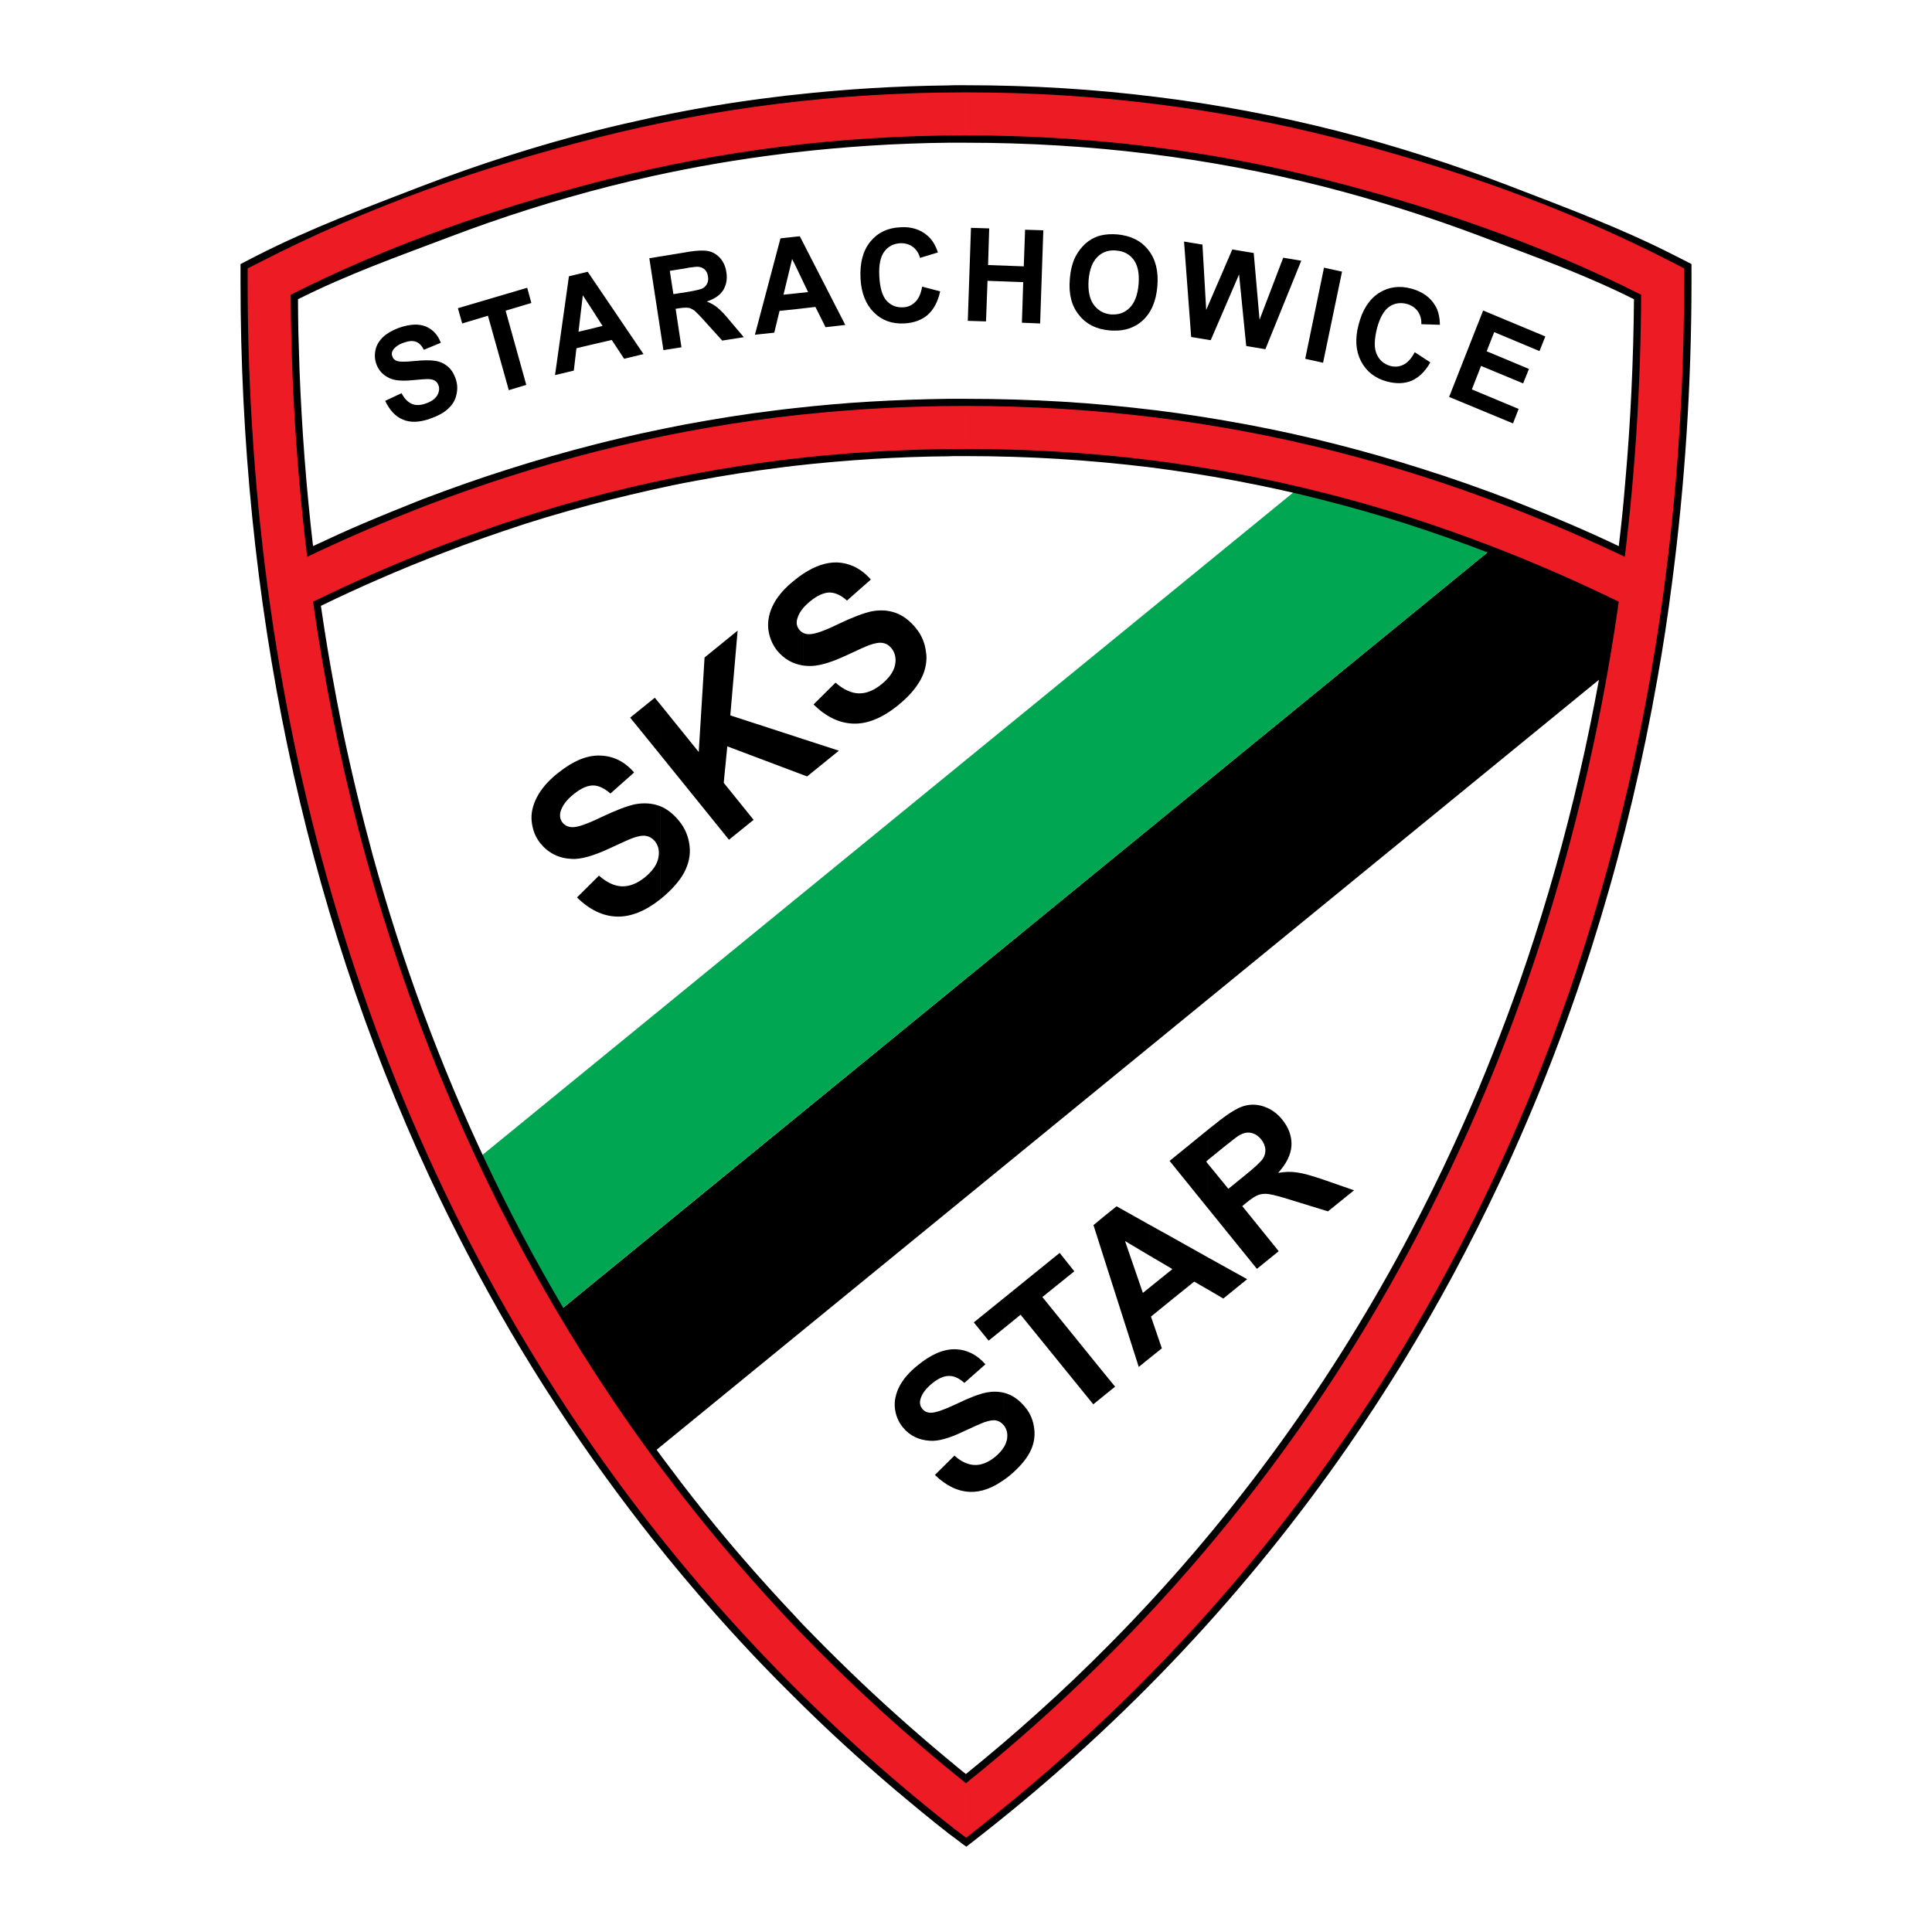
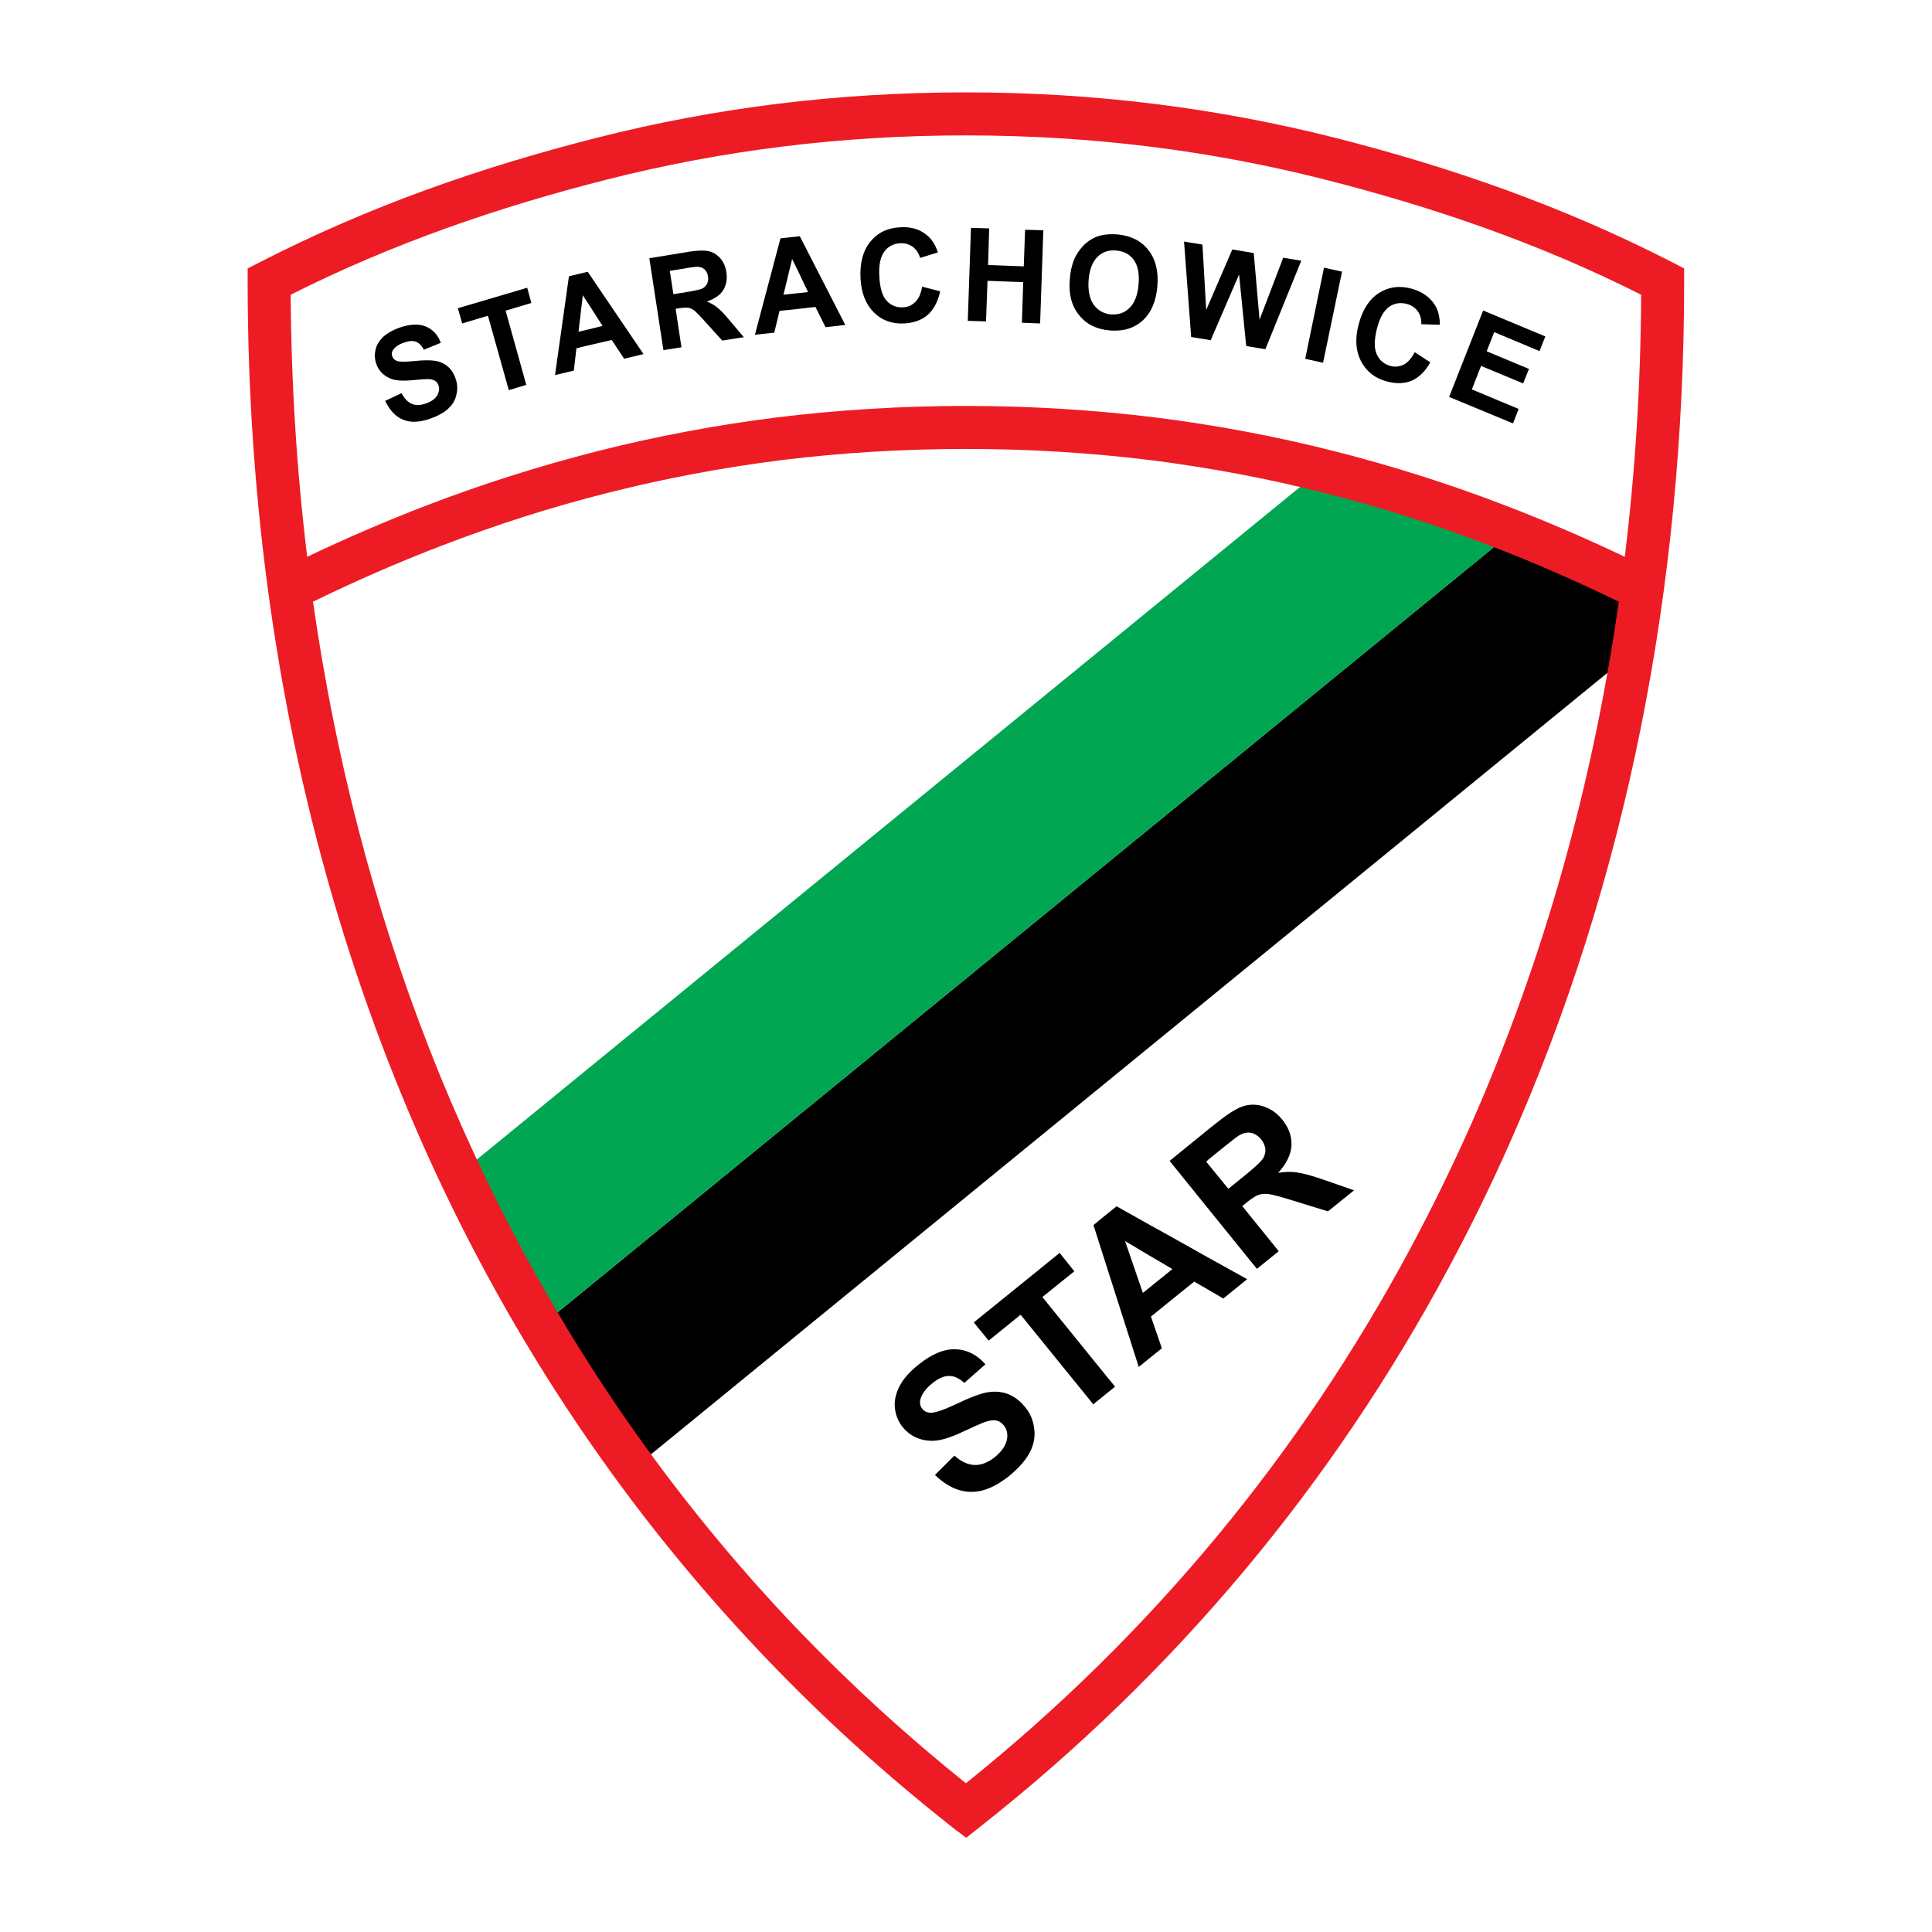
<svg xmlns="http://www.w3.org/2000/svg" version="1.0" id="Layer_1" x="0px" y="0px" width="192.756px" height="192.756px" viewBox="0 0 192.756 192.756" enable-background="new 0 0 192.756 192.756" xml:space="preserve">
  <g>
    <polygon fill-rule="evenodd" clip-rule="evenodd" fill="#FFFFFF" points="0,0 192.756,0 192.756,192.756 0,192.756 0,0  " />
    <path fill-rule="evenodd" clip-rule="evenodd" fill="#FFFFFF" d="M26.751,27.811l2.681,31.247   c44.724-20.731,89.429-23.037,134.173-0.881l2.68-29.935C119.162,4.999,72.675,5.205,26.751,27.811L26.751,27.811L26.751,27.811z" />
    <path fill-rule="evenodd" clip-rule="evenodd" fill="#FFFFFF" d="M29.188,57.952c5.942,44.012,21.65,86.075,67.874,121.895   c33.684-27.048,54.978-68.474,68.436-119.327C128.609,34.708,82.741,38.776,29.188,57.952L29.188,57.952L29.188,57.952z" />
    <polygon fill-rule="evenodd" clip-rule="evenodd" points="165.086,58.29 151.946,52.216 53.781,132.442 62.685,146.95    162.499,65.393 165.086,58.29 165.086,58.29  " />
    <polygon fill-rule="evenodd" clip-rule="evenodd" fill="#00A651" points="131.364,47.23 45.121,117.69 53.406,132.742    151.309,52.741 131.364,47.23 131.364,47.23  " />
-     <path fill-rule="evenodd" clip-rule="evenodd" d="M96.369,8.504c6.486,0,12.802,0.394,18.951,1.162   c6.148,0.75,12.146,1.893,18.014,3.374c5.867,1.5,11.603,3.336,17.226,5.492c5.643,2.174,11.172,4.217,16.627,7.01l1.181,0.6   l0.394,0.206v0.431v1.312c0,10.178-0.656,20.244-1.949,30.104c-0.412,3.242-0.9,6.429-1.462,9.559   c-2.868,16.289-7.555,31.922-14.097,46.637c-0.225,0.506-0.486,1.105-0.806,1.8c-0.281,0.58-0.544,1.181-0.844,1.799   c-1.443,3.074-2.961,6.092-4.555,9.072c-1.593,2.962-3.28,5.904-5.042,8.791c-1.762,2.868-3.618,5.718-5.549,8.51   c-9.935,14.321-22.024,27.292-36.326,38.539l-1.294,1.013l-0.431,0.337l-0.038-0.037v-1.781l0.019,0.019l0.862-0.675   c14.19-11.152,26.186-24.03,36.027-38.238c1.912-2.756,3.749-5.567,5.511-8.436c1.743-2.849,3.411-5.772,5.005-8.716   c1.593-2.98,3.112-5.979,4.536-9.016c0.263-0.562,0.544-1.163,0.807-1.763c0.243-0.506,0.506-1.105,0.806-1.78v-0.019   c6.485-14.603,11.152-30.142,14.002-46.299c0.562-3.168,1.05-6.336,1.462-9.504c1.274-9.784,1.912-19.775,1.912-29.916v-0.862   l-0.787-0.413c-5.417-2.774-10.891-4.798-16.477-6.954c-5.586-2.137-11.266-3.955-17.076-5.436   c-5.811-1.462-11.734-2.587-17.826-3.336c-6.092-0.769-12.353-1.163-18.782-1.163V8.504L96.369,8.504L96.369,8.504z    M96.369,178.835l0.056,0.037l0.431-0.432c2.606-2.099,5.155-4.254,7.591-6.466c2.475-2.212,4.855-4.499,7.18-6.842   c11.921-12.016,21.8-25.512,29.653-40.113c0.318-0.618,0.638-1.181,0.899-1.688c0.301-0.562,0.582-1.143,0.881-1.705   c1.5-2.943,2.925-5.924,4.274-8.96c1.013-2.324,2.006-4.649,2.924-6.992c0.919-2.324,1.8-4.686,2.662-7.123   c4.311-12.296,7.403-25.173,9.297-38.425l0.075-0.506l-0.469-0.244c-2.1-1.012-4.218-1.987-6.354-2.924   c-2.155-0.937-4.292-1.818-6.429-2.643c-2.756-1.05-5.512-2.024-8.305-2.906c-2.773-0.899-5.586-1.706-8.453-2.418   c-2.831-0.731-5.718-1.369-8.642-1.912s-5.867-1.012-8.848-1.387c-2.999-0.356-6.035-0.637-9.091-0.824   c-3.055-0.188-6.167-0.282-9.334-0.282v1.425c3.112,0,6.205,0.094,9.259,0.281c3.056,0.188,6.055,0.468,8.998,0.825   c2.961,0.375,5.886,0.825,8.753,1.368c2.887,0.544,5.736,1.163,8.566,1.894c2.812,0.712,5.586,1.5,8.36,2.38   c2.774,0.9,5.511,1.856,8.229,2.906c2.156,0.824,4.274,1.687,6.373,2.605c1.95,0.843,3.88,1.743,5.83,2.681   c-1.894,12.989-4.948,25.604-9.166,37.639c-0.825,2.343-1.706,4.704-2.644,7.066c-0.918,2.343-1.893,4.667-2.905,6.936   c-1.33,2.999-2.736,5.961-4.236,8.885c-0.281,0.562-0.581,1.125-0.881,1.706c-0.318,0.6-0.618,1.162-0.881,1.668   c-7.798,14.489-17.582,27.873-29.41,39.794c-2.287,2.306-4.648,4.574-7.123,6.786c-2.306,2.08-4.686,4.104-7.123,6.073V178.835   L96.369,178.835L96.369,178.835z M96.369,41.213c3.206,0,6.374,0.094,9.522,0.281c3.131,0.206,6.224,0.487,9.26,0.862   c3.056,0.375,6.055,0.843,9.017,1.406c2.961,0.562,5.904,1.2,8.81,1.95c2.905,0.731,5.773,1.556,8.622,2.456   c2.85,0.918,5.661,1.912,8.454,2.98c1.968,0.75,3.937,1.556,5.904,2.399c1.949,0.844,3.899,1.725,5.849,2.643l0.881,0.431   l0.131-0.994V55.59c0.15-1.162,0.281-2.362,0.413-3.618c0.149-1.406,0.262-2.605,0.355-3.636c0.544-6.223,0.825-12.54,0.862-18.932   v-0.431l-0.394-0.206c-5.136-2.587-10.347-4.442-15.633-6.448c-5.286-2.024-10.646-3.73-16.139-5.117   c-5.698-1.443-11.51-2.549-17.489-3.28c-5.979-0.75-12.108-1.125-18.425-1.125v1.443c6.26,0,12.333,0.375,18.257,1.106   c5.923,0.731,11.678,1.818,17.319,3.243c5.437,1.387,10.741,3.074,15.989,5.061c5.099,1.931,10.122,3.711,15.089,6.205   c-0.056,6.148-0.337,12.277-0.881,18.351c-0.112,1.387-0.225,2.587-0.337,3.618c-0.094,0.863-0.188,1.743-0.3,2.662   c-1.649-0.787-3.318-1.537-4.986-2.249c-1.968-0.844-3.955-1.649-5.961-2.437c-2.812-1.068-5.66-2.081-8.528-2.98   c-2.868-0.919-5.755-1.743-8.697-2.494c-2.925-0.75-5.886-1.405-8.904-1.968c-3.018-0.562-6.054-1.049-9.109-1.424   c-3.093-0.375-6.204-0.675-9.354-0.862c-3.149-0.188-6.336-0.281-9.597-0.281V41.213L96.369,41.213L96.369,41.213z M96.369,184.215   l-0.394-0.281l-0.487-0.375v-1.781l0,0c0.019,0,0,0,0,0h0.019l0.019,0.02l0.844,0.637V184.215L96.369,184.215L96.369,184.215z    M95.488,8.504c0.3,0,0.581,0,0.881,0v1.424c-0.3,0-0.581,0.019-0.881,0.019V8.504L95.488,8.504L95.488,8.504z M96.369,12.796   v1.443c-0.3,0-0.581,0-0.881,0v-1.443C95.788,12.796,96.069,12.796,96.369,12.796L96.369,12.796L96.369,12.796z M96.369,39.789   v1.424c-0.3,0-0.581,0-0.881,0v-1.424C95.788,39.789,96.069,39.789,96.369,39.789L96.369,39.789L96.369,39.789z M96.369,44.081   v1.425c-0.3,0-0.581,0-0.881,0v-1.425C95.788,44.081,96.069,44.081,96.369,44.081L96.369,44.081L96.369,44.081z M96.369,176.998   v1.837l-0.45-0.356c-0.131-0.112-0.281-0.244-0.431-0.356v-1.836C95.788,176.529,96.069,176.773,96.369,176.998L96.369,176.998   L96.369,176.998L96.369,176.998z M95.488,181.777L95.488,181.777L95.488,181.777L95.488,181.777z M95.488,183.559v-1.781l0,0   V183.559L95.488,183.559L95.488,183.559z M95.488,8.504L95.488,8.504v1.443l0,0V8.504L95.488,8.504L95.488,8.504z M95.488,12.796   v1.443l0,0V12.796L95.488,12.796L95.488,12.796L95.488,12.796z M95.488,39.789v1.424l0,0V39.789L95.488,39.789L95.488,39.789   L95.488,39.789z M95.488,44.081v1.425l0,0V44.081L95.488,44.081L95.488,44.081L95.488,44.081z M95.488,176.286v1.836l0,0V176.286   L95.488,176.286L95.488,176.286L95.488,176.286z M95.488,181.777L95.488,181.777L95.488,181.777L95.488,181.777z M95.488,181.777   L95.488,181.777L95.488,181.777L95.488,181.777z M95.488,183.559l-0.3-0.226l-0.562-0.412v-0.019l0,0v-1.818   c0.225,0.188,0.45,0.356,0.675,0.544l0.188,0.149c0-0.019-0.019-0.019,0,0V183.559L95.488,183.559L95.488,183.559z M94.625,8.522   c0.281-0.019,0.581-0.019,0.862-0.019v1.443c-0.281,0-0.582,0-0.862,0V8.522L94.625,8.522L94.625,8.522z M95.488,12.796v1.443   c-0.281,0-0.582,0-0.862,0v-1.424C94.906,12.815,95.207,12.796,95.488,12.796L95.488,12.796L95.488,12.796z M95.488,39.789v1.424   c-0.281,0-0.582,0-0.862,0v-1.424C94.906,39.789,95.207,39.789,95.488,39.789L95.488,39.789L95.488,39.789z M95.488,44.081v1.425   c-0.281,0-0.582,0-0.862,0.019v-1.443C94.906,44.081,95.207,44.081,95.488,44.081L95.488,44.081L95.488,44.081z M95.488,176.286   v1.836c-0.281-0.243-0.582-0.468-0.862-0.712v-1.837C94.906,175.799,95.207,176.042,95.488,176.286L95.488,176.286L95.488,176.286z    M95.488,181.777L95.488,181.777L95.488,181.777L95.488,181.777z M94.625,182.902L94.625,182.902L94.625,182.902L94.625,182.902z    M94.625,182.921l-0.019-0.019c-0.937-0.731-1.855-1.48-2.755-2.212c-0.918-0.75-1.818-1.519-2.699-2.25   c-3.449-2.942-6.767-5.979-9.935-9.146v-2.006c3.449,3.468,7.067,6.823,10.872,10.066c0.9,0.768,1.781,1.518,2.681,2.23   c0.619,0.506,1.237,1.012,1.856,1.499v1.818l0,0V182.921L94.625,182.921L94.625,182.921z M79.217,9.46   c5.023-0.562,10.16-0.881,15.408-0.938v1.425c-5.268,0.056-10.385,0.375-15.408,0.937V9.46L79.217,9.46L79.217,9.46z    M94.625,12.815v1.424c-5.268,0.057-10.403,0.394-15.408,0.975v-1.443C84.222,13.19,89.358,12.871,94.625,12.815L94.625,12.815   L94.625,12.815z M94.625,39.789v1.424c-2.605,0.038-5.192,0.131-7.76,0.281c-2.587,0.168-5.136,0.394-7.648,0.675v-1.443   c2.493-0.281,5.023-0.506,7.554-0.656C89.358,39.92,91.963,39.826,94.625,39.789L94.625,39.789L94.625,39.789z M94.625,44.081   v1.443c-2.531,0.019-5.024,0.113-7.498,0.263c-2.681,0.168-5.323,0.394-7.91,0.693v-1.443c2.587-0.299,5.192-0.524,7.816-0.674   C89.527,44.212,92.058,44.118,94.625,44.081L94.625,44.081L94.625,44.081z M94.625,175.573c-3.468-2.887-6.805-5.867-9.991-8.96   c-0.75-0.73-1.499-1.462-2.23-2.193c-0.712-0.712-1.424-1.443-2.137-2.174c-0.019-0.038-0.038-0.038-0.056-0.057   c-0.337-0.356-0.675-0.712-0.994-1.068v2.081l0,0l0,0l0,0c0.712,0.73,1.443,1.48,2.174,2.23c0.75,0.75,1.5,1.48,2.25,2.212   c3.486,3.374,7.142,6.636,10.984,9.766V175.573L94.625,175.573L94.625,175.573z M94.625,182.902L94.625,182.902L94.625,182.902   L94.625,182.902z M79.217,169.294c-1.05-1.031-2.081-2.081-3.112-3.149c-0.806-0.844-1.593-1.668-2.362-2.512   c-0.75-0.806-1.518-1.668-2.305-2.549c-2.212-2.493-4.33-5.023-6.373-7.592v-2.324c2.362,3.074,4.854,6.054,7.441,8.96   c0.712,0.824,1.481,1.668,2.287,2.549c0.787,0.844,1.575,1.668,2.343,2.493c0.693,0.713,1.369,1.406,2.081,2.118V169.294   L79.217,169.294L79.217,169.294z M65.065,11.728c4.049-0.862,8.172-1.556,12.371-2.062c0.581-0.075,1.181-0.15,1.781-0.206v1.424   c-0.543,0.075-1.087,0.131-1.612,0.207c-4.255,0.524-8.435,1.218-12.54,2.099V11.728L65.065,11.728L65.065,11.728z M79.217,13.771   v1.443c-0.375,0.038-0.731,0.075-1.087,0.131c-4.443,0.543-8.792,1.293-13.065,2.23v-1.462c4.217-0.918,8.51-1.65,12.877-2.193   C78.374,13.865,78.786,13.827,79.217,13.771L79.217,13.771L79.217,13.771z M79.217,40.726v1.443   c-0.543,0.056-1.087,0.112-1.612,0.188c-3.056,0.375-6.073,0.843-9.035,1.406c-1.162,0.225-2.343,0.45-3.505,0.712v-1.462   c1.068-0.225,2.155-0.45,3.243-0.656c3.018-0.562,6.054-1.049,9.128-1.424C78.018,40.857,78.618,40.8,79.217,40.726L79.217,40.726   L79.217,40.726z M79.217,45.037v1.443c-0.375,0.038-0.731,0.094-1.087,0.131c-2.98,0.375-5.905,0.825-8.772,1.368   c-1.443,0.263-2.868,0.562-4.292,0.881v-1.462c1.331-0.299,2.68-0.562,4.03-0.825c2.924-0.543,5.886-1.012,8.848-1.387   C78.374,45.149,78.786,45.093,79.217,45.037L79.217,45.037L79.217,45.037z M79.217,161.121c-3.599-3.805-6.992-7.741-10.178-11.809   c-0.656-0.825-1.312-1.706-2.006-2.624c-0.656-0.862-1.312-1.744-1.949-2.625c0,0,0,0,0-0.019l-0.019-0.019l0,0v2.418   c0.262,0.375,0.543,0.731,0.824,1.106c0.638,0.843,1.312,1.725,2.025,2.643c3.524,4.479,7.254,8.791,11.228,12.934l0.056,0.057   v0.019c0,0,0,0,0.019,0l0,0l0,0V161.121L79.217,161.121L79.217,161.121z M65.065,144.026L65.065,144.026L65.065,144.026   L65.065,144.026z M79.199,163.184l-14.133-9.691c-1.593-2.006-3.13-4.049-4.63-6.11c-3.411-4.705-6.598-9.579-9.541-14.603   c-2.924-5.023-5.623-10.178-8.079-15.445C30.219,90.211,23.996,59.807,23.996,28.092V26.78v-0.431l0.394-0.206l1.162-0.6   c5.474-2.793,11.003-4.836,16.626-7.01c5.642-2.156,11.378-3.993,17.245-5.492c1.855-0.468,3.749-0.899,5.642-1.312v1.462   c-1.781,0.394-3.543,0.806-5.305,1.237c-5.811,1.481-11.491,3.299-17.058,5.436c-5.586,2.155-11.078,4.18-16.495,6.954   l-0.788,0.413v0.862c0,31.528,6.186,61.726,18.708,88.643c2.437,5.229,5.098,10.347,8.003,15.314   c2.906,4.967,6.055,9.803,9.466,14.489c1.125,1.574,2.287,3.111,3.468,4.63v2.324L79.199,163.184L79.199,163.184L79.199,163.184z    M65.065,16.114c-1.556,0.337-3.074,0.712-4.611,1.087c-5.473,1.387-10.853,3.093-16.139,5.117   c-5.286,2.006-10.478,3.861-15.633,6.448l-0.394,0.206v0.431c0,0.019,0,0.038,0,0.056c0.019,1.256,0.019,2.493,0.056,3.712   c0.019,1.255,0.056,2.493,0.112,3.711c0.225,6.298,0.731,12.559,1.481,18.745l0.113,0.994l0.899-0.431   c1.95-0.918,3.88-1.799,5.848-2.643c1.95-0.844,3.917-1.649,5.905-2.399c2.774-1.068,5.586-2.062,8.435-2.98   c2.849-0.9,5.736-1.725,8.623-2.456c1.762-0.45,3.524-0.862,5.305-1.237v-1.462c-1.894,0.394-3.787,0.843-5.642,1.312   c-2.943,0.75-5.848,1.575-8.716,2.494c-2.868,0.899-5.698,1.912-8.529,2.98c-1.987,0.788-3.974,1.593-5.961,2.437   c-1.668,0.712-3.317,1.462-4.986,2.249c-0.675-5.811-1.125-11.715-1.35-17.657c-0.038-1.237-0.075-2.456-0.113-3.674   c-0.018-1.106-0.037-2.212-0.037-3.299c4.967-2.493,9.991-4.274,15.089-6.205c5.229-1.987,10.553-3.674,15.989-5.061   c1.406-0.356,2.831-0.694,4.255-1.012V16.114L65.065,16.114L65.065,16.114z M65.065,47.398c-1.556,0.337-3.093,0.694-4.611,1.087   c-2.849,0.712-5.661,1.519-8.454,2.418c-2.793,0.881-5.549,1.855-8.285,2.906c-2.156,0.825-4.292,1.706-6.43,2.643   c-2.137,0.938-4.255,1.912-6.354,2.924l-0.469,0.225l0.056,0.525c0.637,4.348,1.387,8.66,2.268,12.933   c0.881,4.293,1.894,8.51,3.037,12.653c5.867,21.387,15.201,41.369,28.06,59.138c0.019,0.02,0.038,0.038,0.056,0.057   c0.356,0.507,0.75,1.031,1.125,1.537v-2.418c-12.765-17.62-22.025-37.452-27.873-58.689c-1.125-4.161-2.137-8.341-3.018-12.559   c-0.825-4.068-1.556-8.172-2.156-12.333c1.931-0.938,3.88-1.837,5.83-2.681c2.099-0.919,4.218-1.781,6.373-2.605   c2.699-1.05,5.455-2.006,8.21-2.906c2.774-0.881,5.567-1.668,8.379-2.38c1.406-0.356,2.831-0.694,4.255-1.012V47.398L65.065,47.398   L65.065,47.398z M65.065,144.026L65.065,144.026L65.065,144.026z" />
    <path fill-rule="evenodd" clip-rule="evenodd" fill="#ED1C24" d="M96.369,9.216c12.934,0,25.099,1.574,36.776,4.517   c11.679,2.962,22.831,6.86,33.722,12.446l1.162,0.6v1.312c0,30.479-5.754,59.739-17.432,86.019   c-1.894,4.273-3.955,8.473-6.186,12.614c-11.397,21.182-26.937,40.058-46.73,55.615l-1.274,1.013l-0.038-0.02v-5.417   c18.669-14.977,33.421-33.027,44.275-53.234c2.155-4.011,4.161-8.116,6.035-12.296c7.272-16.42,12.222-34.002,14.827-52.354   c-4.199-2.043-8.436-3.899-12.728-5.548c-5.455-2.099-11.003-3.88-16.664-5.305c-5.661-1.443-11.453-2.53-17.413-3.28   c-5.942-0.73-12.053-1.105-18.333-1.105v-4.292c6.466,0,12.747,0.394,18.857,1.143c6.13,0.769,12.09,1.893,17.919,3.375   c5.849,1.48,11.548,3.298,17.152,5.454c3.992,1.537,7.91,3.224,11.809,5.08c1.05-8.585,1.593-17.301,1.631-26.149   c-10.234-5.155-20.713-8.735-31.622-11.509c-11.321-2.868-23.168-4.386-35.746-4.386V9.216L96.369,9.216L96.369,9.216z    M96.369,9.216L96.369,9.216v4.292l0,0c-12.578,0-24.405,1.518-35.746,4.386c-10.91,2.774-21.369,6.354-31.622,11.509   c0.056,8.848,0.6,17.563,1.649,26.149c3.88-1.856,7.816-3.543,11.79-5.08c5.605-2.156,11.322-3.974,17.151-5.454   c5.83-1.481,11.809-2.606,17.919-3.375c6.13-0.75,12.409-1.143,18.857-1.143l0,0v4.292l0,0c-6.28,0-12.39,0.375-18.333,1.105   c-5.942,0.75-11.734,1.837-17.413,3.28c-5.661,1.425-11.209,3.206-16.664,5.305c-4.292,1.649-8.529,3.505-12.728,5.548   c4.424,31.003,15.464,59.852,33.253,84.426c4.63,6.392,9.709,12.483,15.221,18.238c5.154,5.36,10.703,10.439,16.664,15.22l0,0   v5.417l-1.275-0.956c0-0.019-0.019-0.019-0.037-0.037c-6.599-5.192-12.747-10.759-18.426-16.683   c-5.68-5.923-10.891-12.165-15.614-18.688C36.687,113.36,24.708,72.01,24.708,28.092V26.78l1.181-0.6   c10.872-5.586,22.025-9.484,33.703-12.446C71.27,10.772,83.454,9.216,96.369,9.216L96.369,9.216z" />
    <path fill-rule="evenodd" clip-rule="evenodd" d="M111.102,32.984v-1.612c0.618,0,1.144-0.206,1.594-0.656   c0.506-0.487,0.806-1.274,0.899-2.343c0.094-1.068-0.075-1.874-0.469-2.436c-0.412-0.562-0.993-0.881-1.743-0.938   c-0.094-0.019-0.188-0.019-0.281-0.019v-1.612c0.131,0,0.263,0.019,0.394,0.019c1.331,0.132,2.362,0.637,3.074,1.556   c0.731,0.918,1.031,2.137,0.899,3.636c-0.131,1.5-0.618,2.624-1.48,3.412C113.22,32.685,112.245,33.021,111.102,32.984   L111.102,32.984L111.102,32.984z M118.843,33.622l-0.712-9.522l1.837,0.3l0.375,6.523l2.605-6.036l2.137,0.356l0.581,6.654   l2.362-6.186l1.799,0.3l-3.58,8.829l-1.912-0.319l-0.712-7.141l-2.83,6.561L118.843,33.622L118.843,33.622L118.843,33.622z    M130.221,35.796l1.875-9.091l1.799,0.394l-1.893,9.091L130.221,35.796L130.221,35.796L130.221,35.796z M141.148,35.14l1.557,1.012   c-0.525,0.919-1.144,1.519-1.875,1.837c-0.73,0.299-1.574,0.318-2.512,0.056c-1.143-0.318-1.986-0.974-2.53-2.005   c-0.524-1.012-0.618-2.231-0.243-3.636c0.375-1.5,1.068-2.549,2.024-3.168c0.975-0.619,2.062-0.769,3.28-0.431   c1.068,0.3,1.855,0.862,2.343,1.687c0.3,0.487,0.45,1.125,0.469,1.912l-1.856-0.057c0.02-0.506-0.093-0.918-0.355-1.293   c-0.263-0.356-0.619-0.6-1.088-0.731c-0.655-0.168-1.236-0.075-1.762,0.281c-0.524,0.375-0.938,1.087-1.218,2.156   c-0.281,1.143-0.301,2.006-0.02,2.587c0.263,0.6,0.713,0.975,1.351,1.162c0.468,0.131,0.918,0.075,1.33-0.131   S140.83,35.74,141.148,35.14L141.148,35.14L141.148,35.14z M144.579,39.601l3.394-8.623l6.204,2.587l-0.581,1.462l-4.518-1.893   l-0.75,1.912l4.218,1.762l-0.581,1.443l-4.199-1.744l-0.918,2.343l4.667,1.949l-0.562,1.443L144.579,39.601L144.579,39.601   L144.579,39.601z M111.102,23.368v1.612c-0.619,0-1.162,0.206-1.593,0.637c-0.507,0.487-0.807,1.256-0.9,2.324   c-0.074,1.05,0.094,1.875,0.507,2.456c0.431,0.581,0.993,0.9,1.725,0.975c0.093,0,0.187,0,0.262,0v1.612   c-0.131,0-0.262,0-0.394-0.019c-1.331-0.112-2.362-0.637-3.074-1.556c-0.73-0.9-1.03-2.099-0.899-3.562   c0.075-0.956,0.281-1.725,0.618-2.343c0.244-0.45,0.562-0.844,0.938-1.2c0.394-0.337,0.806-0.581,1.237-0.73   C109.995,23.424,110.521,23.35,111.102,23.368L111.102,23.368L111.102,23.368z M79.405,30.847v-1.575l1.218-0.131l-1.218-2.55   v-2.98l0.394-0.037l4.536,8.847l-1.968,0.225l-1.012-2.024L79.405,30.847L79.405,30.847L79.405,30.847z M92.001,28.598l1.8,0.469   c-0.225,1.031-0.638,1.8-1.237,2.343c-0.6,0.525-1.387,0.806-2.362,0.862c-1.2,0.056-2.212-0.3-3.018-1.106   c-0.806-0.806-1.256-1.931-1.331-3.393c-0.075-1.538,0.244-2.755,0.975-3.655s1.725-1.388,2.999-1.443   c1.106-0.075,2.024,0.225,2.737,0.862c0.431,0.375,0.769,0.918,1.012,1.65l-1.781,0.544c-0.131-0.469-0.375-0.844-0.731-1.106   c-0.356-0.263-0.769-0.375-1.256-0.356c-0.656,0.037-1.2,0.318-1.575,0.825c-0.394,0.525-0.562,1.331-0.506,2.437   c0.057,1.181,0.3,2.005,0.731,2.474c0.45,0.487,0.994,0.693,1.65,0.656c0.487-0.019,0.881-0.206,1.218-0.543   C91.664,29.797,91.889,29.272,92.001,28.598L92.001,28.598L92.001,28.598z M96.556,32.01l0.318-9.279l1.818,0.057l-0.112,3.655   l3.562,0.132l0.131-3.655l1.819,0.056l-0.319,9.297l-1.818-0.075l0.132-4.049l-3.562-0.131l-0.15,4.049L96.556,32.01L96.556,32.01   L96.556,32.01z M79.405,23.612v2.98l-0.375-0.75l-0.862,3.562l1.237-0.131v1.575l-1.631,0.169l-0.525,2.174l-1.931,0.206   l2.549-9.616L79.405,23.612L79.405,23.612L79.405,23.612z M68.739,30.716v-1.612c0.731-0.131,1.2-0.244,1.368-0.337   c0.206-0.112,0.356-0.281,0.45-0.487c0.094-0.188,0.131-0.431,0.075-0.712c-0.038-0.3-0.168-0.543-0.356-0.712   c-0.188-0.15-0.431-0.244-0.731-0.244c-0.112,0-0.375,0.038-0.806,0.094v-1.593c0.862-0.131,1.518-0.15,1.949-0.056   c0.45,0.094,0.844,0.338,1.181,0.712c0.318,0.375,0.525,0.843,0.6,1.387c0.113,0.674,0,1.274-0.318,1.799   c-0.319,0.506-0.881,0.881-1.631,1.125c0.413,0.168,0.788,0.375,1.069,0.618c0.3,0.244,0.731,0.675,1.256,1.331l1.369,1.613   l-2.156,0.337l-1.612-1.781c-0.562-0.637-0.956-1.031-1.144-1.2C69.114,30.866,68.927,30.772,68.739,30.716L68.739,30.716   L68.739,30.716z M68.739,25.111v1.593c-0.15,0.038-0.318,0.056-0.506,0.094l-1.406,0.225l0.356,2.324l1.331-0.206   c0.075-0.019,0.15-0.038,0.225-0.038v1.612c-0.019,0-0.038,0-0.038,0c-0.206-0.037-0.525-0.019-0.937,0.038l-0.356,0.057   l0.581,3.842l-1.799,0.281l-1.406-9.166l3.786-0.619C68.627,25.13,68.683,25.13,68.739,25.111L68.739,25.111L68.739,25.111z    M58.917,34.409v-1.593l1.2-0.3l-1.2-1.875V27.53l5.286,7.797l-1.931,0.469l-1.237-1.875L58.917,34.409L58.917,34.409   L58.917,34.409z M38.429,39.995l1.631-0.768c0.281,0.543,0.637,0.899,1.031,1.068c0.394,0.168,0.862,0.15,1.388-0.038   c0.562-0.187,0.937-0.468,1.143-0.806c0.188-0.338,0.244-0.675,0.131-0.994c-0.075-0.206-0.188-0.375-0.356-0.468   c-0.168-0.113-0.412-0.169-0.75-0.169c-0.225,0-0.73,0.038-1.499,0.112c-1.012,0.094-1.762,0.038-2.25-0.188   c-0.675-0.299-1.143-0.787-1.369-1.48c-0.15-0.45-0.168-0.918-0.056-1.387c0.112-0.487,0.375-0.9,0.768-1.275   c0.394-0.356,0.918-0.656,1.575-0.9c1.087-0.375,1.968-0.412,2.662-0.131c0.712,0.3,1.218,0.843,1.5,1.631l-1.688,0.693   c-0.225-0.431-0.487-0.693-0.806-0.806c-0.3-0.113-0.712-0.075-1.181,0.093c-0.506,0.169-0.862,0.413-1.087,0.731   c-0.131,0.206-0.169,0.412-0.075,0.637c0.056,0.206,0.206,0.356,0.431,0.45c0.281,0.112,0.862,0.112,1.781,0.019   c0.9-0.093,1.593-0.093,2.062-0.019c0.487,0.075,0.899,0.263,1.256,0.562c0.356,0.3,0.618,0.713,0.806,1.275   c0.168,0.506,0.187,1.012,0.056,1.556c-0.113,0.543-0.394,0.994-0.825,1.387c-0.412,0.394-1.012,0.712-1.743,0.975   c-1.087,0.394-2.005,0.431-2.755,0.112C39.46,41.569,38.879,40.932,38.429,39.995L38.429,39.995L38.429,39.995z M58.917,27.53   v3.111l-0.769-1.181l-0.431,3.637l1.2-0.281v1.593l-1.406,0.337l-0.262,2.23l-1.875,0.45l1.388-9.86l1.875-0.45L58.917,27.53   L58.917,27.53L58.917,27.53z M50.763,38.926l-2.081-7.423l-2.568,0.769l-0.431-1.519L52.6,28.71l0.413,1.519l-2.568,0.768   l2.062,7.404L50.763,38.926L50.763,38.926z" />
-     <path fill-rule="evenodd" clip-rule="evenodd" d="M92.432,65.543v0.15c-0.019,0.731-0.206,1.424-0.581,2.118   c-0.469,0.862-1.218,1.724-2.287,2.586c-1.537,1.237-3,1.837-4.405,1.799c-1.406-0.037-2.737-0.674-3.993-1.912l2.193-2.174   c0.806,0.693,1.575,1.049,2.324,1.068c0.731,0.019,1.481-0.281,2.231-0.881c0.787-0.637,1.255-1.293,1.387-1.949   c0.131-0.656,0-1.219-0.356-1.668c-0.225-0.281-0.506-0.469-0.844-0.525c-0.337-0.075-0.769,0-1.312,0.188   c-0.375,0.131-1.162,0.487-2.399,1.068c-1.574,0.731-2.83,1.087-3.749,1.031c-0.169,0-0.319-0.019-0.469-0.038v-3.243   c0.15,0.075,0.337,0.113,0.543,0.113c0.525,0.019,1.5-0.319,2.924-1.013c1.425-0.675,2.53-1.105,3.355-1.274   c0.824-0.15,1.593-0.112,2.343,0.15c0.75,0.262,1.443,0.787,2.062,1.555c0.562,0.694,0.899,1.5,0.993,2.418   C92.414,65.262,92.432,65.393,92.432,65.543L92.432,65.543L92.432,65.543z M80.173,77.333v-3.58l3.524,1.143l-3.168,2.568   L80.173,77.333L80.173,77.333L80.173,77.333z M80.173,60.613v-3.393c1.181-0.769,2.287-1.125,3.318-1.106   c1.312,0.056,2.437,0.619,3.393,1.706l-2.38,2.099c-0.6-0.543-1.2-0.806-1.762-0.806c-0.562,0.019-1.2,0.3-1.893,0.862   C80.586,60.183,80.361,60.407,80.173,60.613L80.173,60.613L80.173,60.613z M65.853,80.426c0.693,0.281,1.35,0.788,1.931,1.519   c0.562,0.693,0.899,1.5,1.012,2.418s-0.075,1.818-0.543,2.699c-0.469,0.862-1.237,1.725-2.287,2.587   c-0.037,0.019-0.075,0.056-0.112,0.094V80.426L65.853,80.426L65.853,80.426z M80.173,57.221v3.393   c-0.319,0.375-0.543,0.769-0.637,1.144c-0.113,0.413-0.038,0.769,0.225,1.087c0.113,0.131,0.244,0.244,0.413,0.318v3.243   c-1.068-0.15-1.95-0.656-2.643-1.5c-0.487-0.618-0.787-1.349-0.881-2.174c-0.075-0.806,0.094-1.631,0.524-2.456   c0.432-0.825,1.125-1.612,2.062-2.362C79.555,57.652,79.854,57.427,80.173,57.221L80.173,57.221L80.173,57.221z M80.173,73.753   l-7.311-2.38l0.731-8.454l-3.299,2.68l-0.581,9.429l-3.861-4.78v5.023l6.879,8.51l2.456-1.987l-2.98-3.693l0.356-3.637l7.61,2.868   V73.753L80.173,73.753L80.173,73.753z M57.567,89.537l2.193-2.175c0.787,0.693,1.556,1.05,2.306,1.068   c0.75,0.019,1.5-0.281,2.249-0.881c0.787-0.637,1.237-1.293,1.368-1.949c0.131-0.657,0.019-1.218-0.337-1.668   c-0.244-0.281-0.525-0.469-0.862-0.525c-0.319-0.075-0.769,0-1.312,0.188c-0.356,0.131-1.162,0.488-2.399,1.068   c-1.575,0.731-2.831,1.087-3.73,1.031c-1.294-0.057-2.325-0.582-3.112-1.537c-0.506-0.619-0.788-1.35-0.881-2.175   c-0.094-0.806,0.093-1.63,0.525-2.455c0.431-0.825,1.105-1.612,2.043-2.362c1.537-1.237,2.943-1.837,4.273-1.781   c1.312,0.038,2.437,0.6,3.374,1.687l-2.361,2.099c-0.619-0.543-1.2-0.806-1.762-0.806c-0.581,0.019-1.2,0.3-1.893,0.862   c-0.712,0.562-1.163,1.162-1.331,1.781c-0.094,0.412-0.038,0.768,0.225,1.087c0.244,0.281,0.562,0.431,0.975,0.431   c0.506,0.019,1.481-0.319,2.905-1.012c1.424-0.675,2.549-1.106,3.355-1.274c0.825-0.15,1.612-0.113,2.362,0.149   c0.038,0.019,0.075,0.038,0.112,0.038v9.316c-1.5,1.181-2.943,1.743-4.292,1.706C60.154,91.411,58.823,90.773,57.567,89.537   L57.567,89.537L57.567,89.537z M65.853,70.249v5.023l-2.98-3.674l2.456-1.987L65.853,70.249L65.853,70.249z" />
    <path fill-rule="evenodd" clip-rule="evenodd" d="M120.549,128.675v-3.205l3.88,2.155l-2.38,1.931L120.549,128.675L120.549,128.675   L120.549,128.675z M120.549,120.596l4.854,5.998l2.175-1.762l-3.637-4.498l0.432-0.356c0.506-0.413,0.899-0.656,1.199-0.769   c0.3-0.094,0.638-0.132,1.013-0.075c0.394,0.056,1.199,0.262,2.437,0.655l3.468,1.069l2.605-2.1l-3.019-1.05   c-1.199-0.412-2.08-0.656-2.661-0.731c-0.562-0.093-1.2-0.074-1.894,0.038c0.825-0.899,1.275-1.818,1.331-2.718   c0.038-0.919-0.263-1.781-0.918-2.587c-0.507-0.638-1.125-1.068-1.837-1.312c-0.713-0.243-1.406-0.243-2.1-0.019   c-0.675,0.226-1.574,0.806-2.736,1.743l-0.713,0.562v3.018l1.48-1.199c0.881-0.713,1.425-1.125,1.612-1.237   c0.413-0.225,0.787-0.318,1.162-0.244c0.375,0.075,0.712,0.281,1.013,0.638c0.262,0.318,0.394,0.656,0.431,0.993   c0.019,0.338-0.056,0.656-0.243,0.938c-0.188,0.3-0.807,0.881-1.856,1.725l-1.593,1.294l-2.006-2.456V120.596L120.549,120.596   L120.549,120.596z M120.549,112.686v3.018l-0.206,0.188l0.206,0.263v4.442l-3.711-4.593v-0.3L120.549,112.686L120.549,112.686   L120.549,112.686z M120.549,125.47v3.205l-1.405-0.807l-2.306,1.856v-3l0.131-0.112l-0.131-0.074v-3.149L120.549,125.47   L120.549,125.47L120.549,125.47z M116.838,115.703v0.3l-0.15-0.187L116.838,115.703L116.838,115.703L116.838,115.703z    M116.838,123.389v3.149l-2.23-1.312v-3.074L116.838,123.389L116.838,123.389L116.838,123.389z M116.838,126.725v3l-2.006,1.631   l1.087,3.167l-1.312,1.05v-7.048L116.838,126.725L116.838,126.725L116.838,126.725z M114.607,122.151v3.074l-2.362-1.405   l1.78,5.173l0.582-0.469v7.048l-0.994,0.807l-3.449-10.797v-4.236l1.237-0.994L114.607,122.151L114.607,122.151L114.607,122.151z    M110.164,139.228v-2.212l1.088,1.331L110.164,139.228L110.164,139.228L110.164,139.228z M100.192,144.326   c0.131-0.225,0.206-0.45,0.263-0.656c0.112-0.562,0.019-1.03-0.263-1.405v-3.3c0.094,0.02,0.206,0.057,0.3,0.094   c0.656,0.226,1.274,0.694,1.818,1.369c0.506,0.618,0.787,1.33,0.881,2.155c0.094,0.806-0.057,1.593-0.469,2.361   s-1.105,1.538-2.024,2.306c-0.168,0.132-0.337,0.263-0.506,0.375V144.326L100.192,144.326L100.192,144.326z M110.164,121.346v4.236   l-1.068-3.355L110.164,121.346L110.164,121.346L110.164,121.346z M110.164,137.016l-6.167-7.61l3.188-2.568l-1.463-1.836   l-5.529,4.479v3.018l1.631-1.33l7.254,8.94l1.087-0.881V137.016L110.164,137.016L110.164,137.016z M93.276,147.156l1.949-1.931   c0.675,0.619,1.369,0.919,2.024,0.938s1.312-0.244,1.987-0.769c0.432-0.356,0.75-0.712,0.956-1.068v3.299   c-1.181,0.844-2.306,1.256-3.393,1.219C95.581,148.806,94.4,148.244,93.276,147.156L93.276,147.156L93.276,147.156z    M100.192,142.265c-0.019-0.038-0.037-0.057-0.057-0.075c-0.206-0.244-0.449-0.412-0.749-0.469c-0.281-0.057-0.675,0-1.162,0.169   c-0.319,0.112-1.031,0.431-2.119,0.937c-1.368,0.656-2.474,0.976-3.299,0.919c-1.125-0.056-2.043-0.506-2.737-1.35   c-0.45-0.562-0.712-1.199-0.787-1.931c-0.075-0.712,0.094-1.443,0.468-2.174c0.375-0.713,0.994-1.425,1.819-2.081   c1.35-1.106,2.605-1.631,3.767-1.594c1.144,0.038,2.137,0.544,2.98,1.5l-2.099,1.855c-0.525-0.469-1.05-0.712-1.556-0.693   c-0.488,0-1.05,0.243-1.668,0.75c-0.619,0.506-1.012,1.03-1.162,1.574c-0.094,0.356-0.038,0.675,0.188,0.956   c0.206,0.263,0.506,0.394,0.862,0.394c0.45,0,1.312-0.3,2.587-0.899c1.237-0.601,2.23-0.975,2.942-1.125   c0.619-0.112,1.2-0.112,1.781,0.037V142.265L100.192,142.265L100.192,142.265z M100.192,129.48v3.018l-1.556,1.256l-1.481-1.818   L100.192,129.48L100.192,129.48z" />
  </g>
</svg>